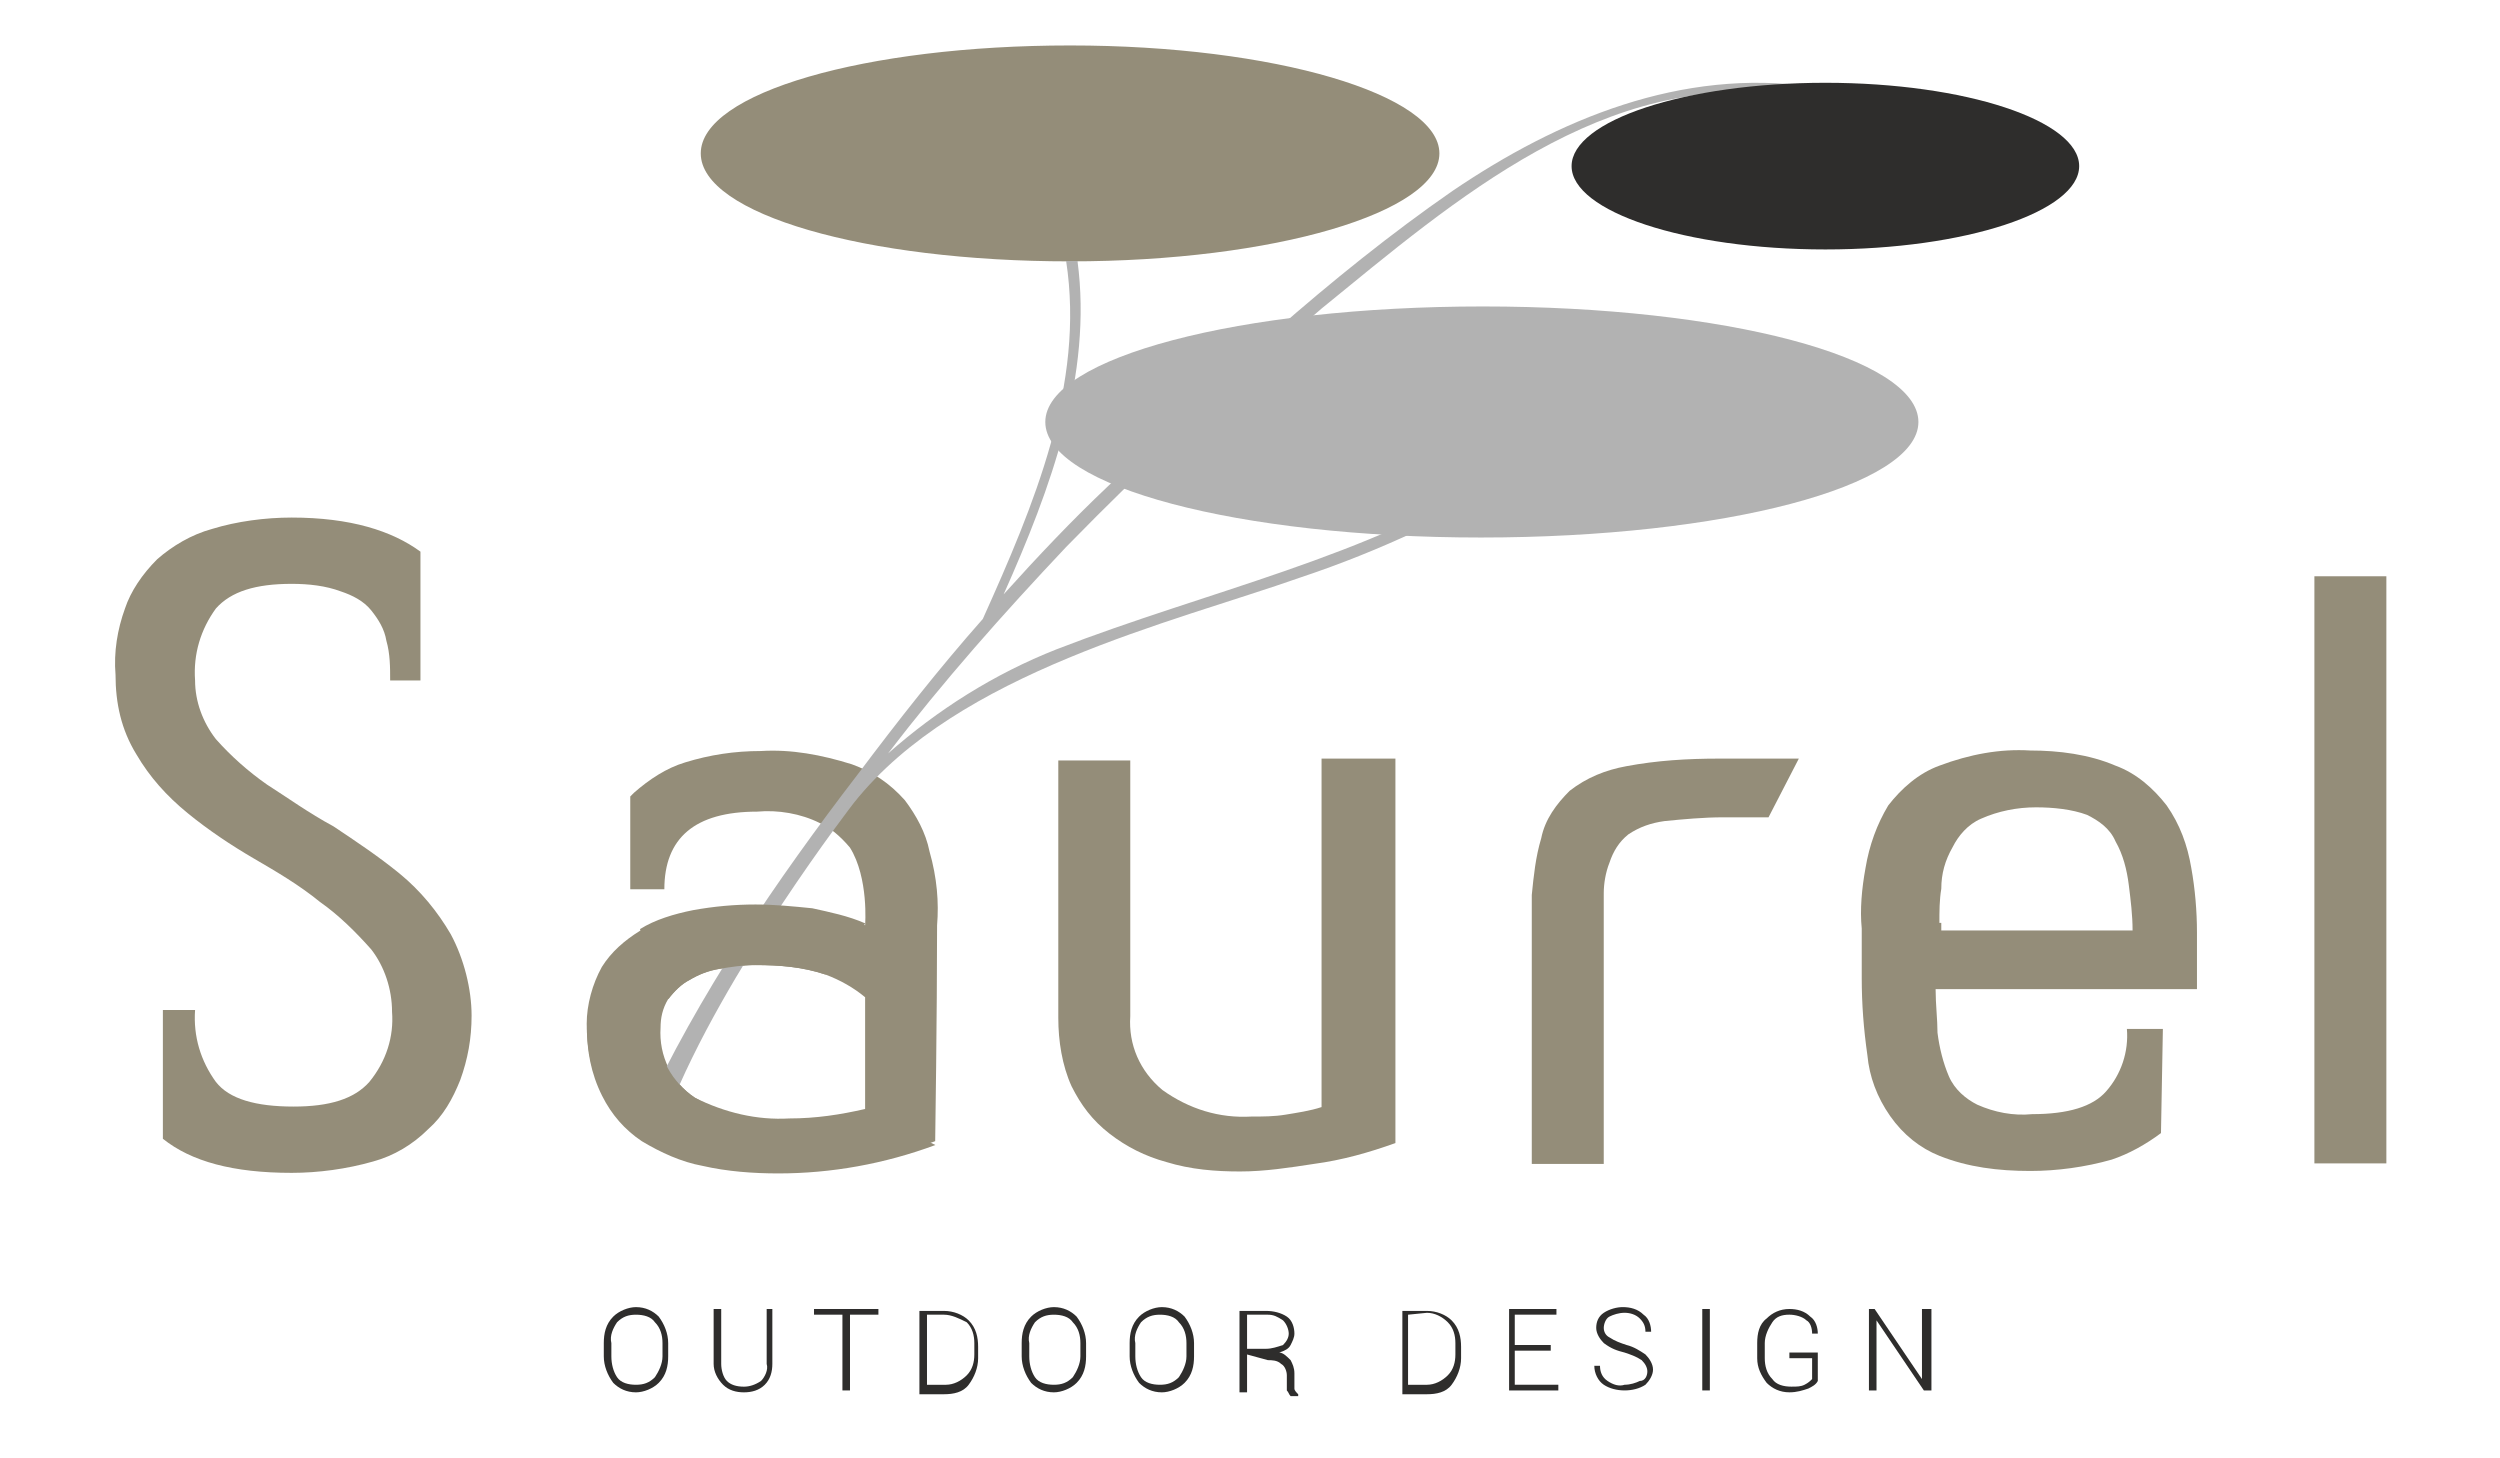
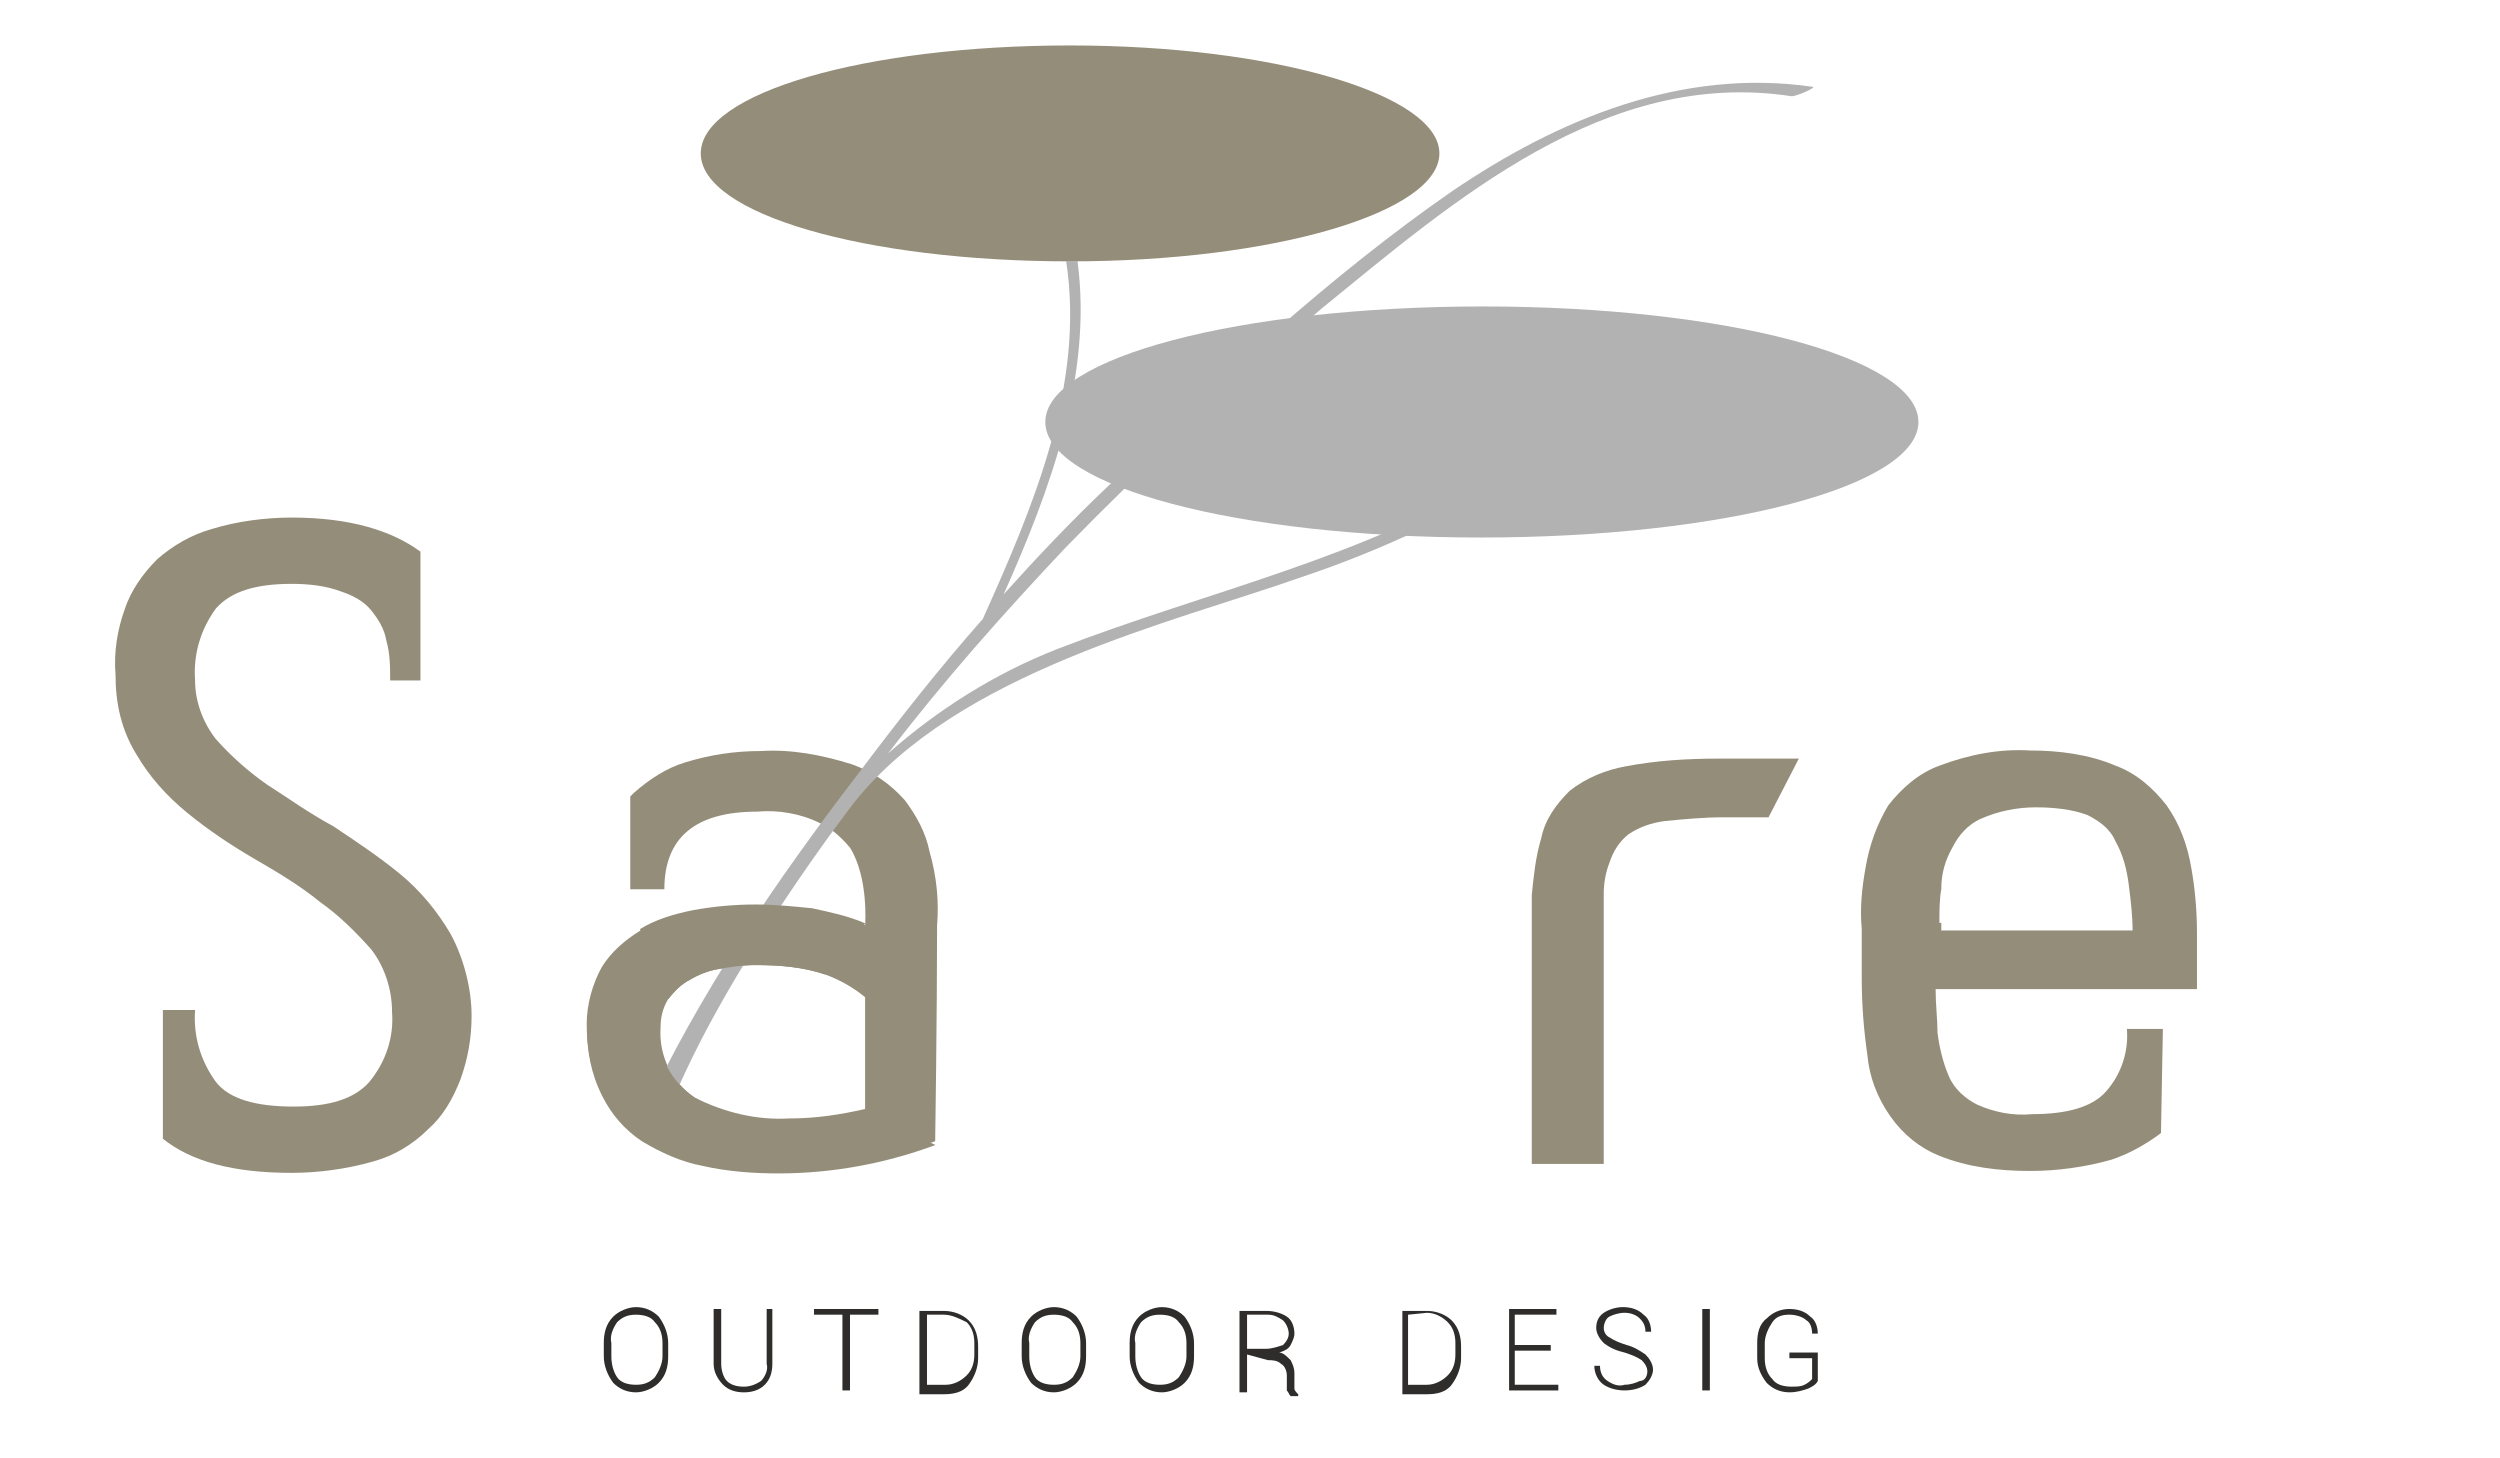
<svg xmlns="http://www.w3.org/2000/svg" version="1.1" id="Calque_1" x="0px" y="0px" viewBox="0 0 132 77" style="enable-background:new 0 0 132 77;" xml:space="preserve">
  <style type="text/css">
	.st0{fill:#948D79;}
	.st1{fill:#B2B2B2;}
	.st2{fill:#2E2D2C;}
</style>
  <g id="logo" transform="translate(0.008)">
    <g id="Groupe_36" transform="translate(-0.008)">
      <g id="Groupe_35" transform="translate(0 35.327)">
        <g id="Groupe_34" transform="translate(35.378 17.427)">
          <path id="Tracé_40" class="st0" d="M10.3,5.8C9,6.1,7.7,6.3,6.3,6.3C4.6,6.4,2.9,6,1.3,5.2C0.1,4.4-0.6,3-0.5,1.5      C-0.5,1-0.4,0.5-0.1,0C0.2-0.4,0.6-0.8,1-1c0.5-0.3,1-0.5,1.6-0.6c0.6-0.1,1.2-0.2,1.9-0.2c1.3,0,2.5,0.1,3.7,0.5      C9-1,9.7-0.6,10.3-0.1L10.3,5.8z M13.7-7.8c-0.2-1-0.7-1.9-1.3-2.7c-0.8-0.9-1.7-1.5-2.8-1.9c-1.6-0.5-3.2-0.8-4.8-0.7      c-1.4,0-2.7,0.2-4,0.6c-1,0.3-1.9,0.9-2.7,1.6c-0.1,0.1-0.1,0.1-0.2,0.2v4.9h1.8c0-2.7,1.6-4.1,4.9-4.1c1.1-0.1,2.3,0.1,3.3,0.6      C8.4-9.1,9-8.6,9.5-8c1,1.6,0.8,4.1,0.8,4.1C9.4-4.3,8.5-4.5,7.5-4.7c-1-0.1-2-0.2-3-0.2c-1.1,0-2.2,0.1-3.3,0.3      c-1,0.2-2,0.5-2.8,1c-0.8,0.5-1.5,1.1-2,1.9c-0.5,0.9-0.8,2-0.8,3c0,1.2,0.2,2.4,0.8,3.6c0.5,1,1.2,1.8,2.1,2.4      c1,0.6,2.1,1.1,3.2,1.3c1.3,0.3,2.7,0.4,4,0.4c2.8,0,5.6-0.5,8.3-1.5c0,0,0.1-6.6,0.1-11.4C14.2-5.1,14.1-6.4,13.7-7.8" />
-           <path id="Tracé_41" class="st0" d="M38.3-12.6V7.6c-1.4,0.5-2.8,0.9-4.3,1.1c-1.3,0.2-2.6,0.4-3.9,0.4c-1.3,0-2.6-0.1-3.9-0.5      c-1.1-0.3-2.1-0.8-3-1.5c-0.9-0.7-1.5-1.5-2-2.5c-0.5-1.1-0.7-2.4-0.7-3.6v-13.6h3.8v5.4c0,1.6,0,0.3,0,1.5c0,1.2,0,2.1,0,2.9      v3.7c-0.1,1.5,0.5,2.9,1.7,3.9c1.4,1,3,1.5,4.7,1.4c0.6,0,1.2,0,1.8-0.1c0.6-0.1,1.3-0.2,1.9-0.4v-18.4H38.3z" />
          <path id="Tracé_42" class="st0" d="M46-8.5c0.2-1,0.8-1.8,1.5-2.5c0.9-0.7,1.9-1.1,3-1.3c1.6-0.3,3.2-0.4,4.9-0.4h4.2l-1.6,3.1      h-2.4c-1,0-2.1,0.1-3.1,0.2c-0.7,0.1-1.3,0.3-1.9,0.7c-0.5,0.4-0.8,0.9-1,1.5c-0.2,0.5-0.3,1.1-0.3,1.6V8.7h-3.8V-5.5      C45.6-6.5,45.7-7.5,46-8.5" />
        </g>
-         <rect id="Rectangle_22" x="122.2" y="-4.9" class="st0" width="3.8" height="31" />
        <path id="Tracé_43" class="st0" d="M23.8,14c-0.7-1.2-1.6-2.3-2.7-3.2c-1.1-0.9-2.3-1.7-3.5-2.5c-1.3-0.7-2.4-1.5-3.5-2.2     c-1-0.7-1.9-1.5-2.7-2.4c-0.7-0.9-1.1-2-1.1-3.1c-0.1-1.4,0.3-2.7,1.1-3.8c0.8-0.9,2.1-1.3,4-1.3c0.9,0,1.8,0.1,2.6,0.4     c0.6,0.2,1.2,0.5,1.6,1c0.4,0.5,0.7,1,0.8,1.6c0.2,0.7,0.2,1.4,0.2,2.1h1.6v-6.8C20.7-7.3,18.5-8,15.4-8c-1.4,0-2.9,0.2-4.2,0.6     c-1.1,0.3-2.1,0.9-2.9,1.6C7.5-5,6.9-4.1,6.6-3.2C6.2-2.1,6-0.9,6.1,0.3c0,1.5,0.3,2.9,1.1,4.2c0.7,1.2,1.6,2.2,2.7,3.1     c1.1,0.9,2.3,1.7,3.5,2.4c1.2,0.7,2.4,1.4,3.5,2.3c1,0.7,1.9,1.6,2.7,2.5c0.7,0.9,1.1,2.1,1.1,3.3c0.1,1.3-0.3,2.6-1.2,3.7     c-0.8,0.9-2.1,1.3-4,1.3c-2,0-3.4-0.4-4.1-1.3c-0.8-1.1-1.2-2.4-1.1-3.8H8.6v6.8c1.5,1.2,3.7,1.8,6.8,1.8c1.4,0,2.9-0.2,4.3-0.6     c1.1-0.3,2.1-0.9,2.9-1.7c0.8-0.7,1.3-1.6,1.7-2.6c0.4-1.1,0.6-2.2,0.6-3.4C24.9,16.9,24.5,15.3,23.8,14" />
        <path id="Tracé_44" class="st0" d="M102.4,13.4c0-0.6,0-1.2,0.1-1.8c0-0.8,0.2-1.5,0.6-2.2c0.3-0.6,0.8-1.2,1.5-1.5     c0.9-0.4,1.9-0.6,2.9-0.6c0.9,0,1.9,0.1,2.7,0.4c0.6,0.3,1.2,0.7,1.5,1.4c0.4,0.7,0.6,1.5,0.7,2.3c0.1,0.8,0.2,1.6,0.2,2.4h-10.1     V13.4z M114.2,19L114.2,19c-0.4,0-0.8,0-1.1,0h-0.8c0.1,1.2-0.3,2.4-1.1,3.3c-0.7,0.8-2,1.2-3.9,1.2c-1,0.1-2-0.1-2.9-0.5     c-0.6-0.3-1.2-0.8-1.5-1.5c-0.3-0.7-0.5-1.5-0.6-2.3c0-0.7-0.1-1.5-0.1-2.3h13.8v-3c0-1.1-0.1-2.3-0.3-3.4     c-0.2-1.2-0.6-2.3-1.3-3.3c-0.7-0.9-1.6-1.7-2.7-2.1c-1.4-0.6-3-0.8-4.5-0.8c-1.6-0.1-3.2,0.2-4.8,0.8c-1.1,0.4-2,1.2-2.7,2.1     c-0.6,1-1,2.1-1.2,3.3c-0.2,1.1-0.3,2.2-0.2,3.2v2.6c0,1.4,0.1,2.7,0.3,4.1c0.1,1.1,0.5,2.2,1.2,3.2c0.7,1,1.6,1.7,2.6,2.1     c1.5,0.6,3.1,0.8,4.8,0.8c1.4,0,2.9-0.2,4.3-0.6c0.9-0.3,1.8-0.8,2.6-1.4L114.2,19z" />
      </g>
      <path id="Tracé_45" class="st0" d="M76,8.1c0,3.1-8.7,5.7-19.5,5.7s-19.5-2.5-19.5-5.7s8.7-5.7,19.5-5.7S76,5,76,8.1" />
    </g>
    <g id="Groupe_37" transform="translate(39.484 2.681)">
      <path id="Tracé_46" class="st1" d="M56.2,1.9c-6.9-1-13.4,1.7-19,5.5C30.7,11.9,24.7,17.5,19,23c-1.9,1.8-3.7,3.7-5.5,5.7    c2.5-5.6,4.7-11.6,3.9-17.6c-0.1,0-0.2,0-0.3,0h-0.3c1,6.5-1.7,12.9-4.4,18.9c-2.3,2.6-4.5,5.4-6.6,8.2    C1.5,43.8-2.6,49.8-5.6,56.3c-0.1,0.2,1.2,0.1,1.4-0.3c2.9-7.4,9.8-16.3,9.8-16.3c5.5-6.9,16.8-9.5,23.6-11.9    c4.2-1.4,8.2-3.3,12-5.6c0.7-0.4-1-0.2-1.3,0c-7.3,4.6-15.6,6.3-23.6,9.4c-3.3,1.3-6.3,3.2-8.9,5.5c2.9-3.8,6.1-7.4,9.4-10.9    c4.3-4.4,8.8-8.6,13.5-12.6C37.3,7.9,45.3,0.9,55.1,2.4C55.4,2.4,56.5,1.9,56.2,1.9z" />
      <path id="Tracé_47" class="st1" d="M61.8,19.6c0,3.4-10.3,6.1-23.1,6.1S15.7,23,15.7,19.6s10.3-6.1,23.1-6.1S61.8,16.2,61.8,19.6    " />
    </g>
    <g id="Groupe_38" transform="translate(35.382 64.357)">
      <path id="Tracé_48" class="st0" d="M10.3-5.7C9-5.4,7.7-5.2,6.3-5.2c-1.7,0.1-3.5-0.3-5-1.2c-1.2-0.8-2-2.2-1.9-3.6l-3.8-0.1    c0,1.2,0.2,2.4,0.8,3.6c0.5,1,1.2,1.8,2.1,2.4c1,0.6,2.1,1.1,3.2,1.3c1.3,0.3,2.7,0.4,4,0.4c2.8,0,5.6-0.5,8.3-1.5" />
      <path id="Tracé_49" class="st0" d="M-0.1-11.6c0.3-0.4,0.7-0.8,1.1-1c0.5-0.3,1-0.5,1.6-0.6c0.6-0.1,1.2-0.2,1.9-0.2    c1.3,0,2.5,0.1,3.7,0.5l2.1-2.7c-0.9-0.4-1.9-0.6-2.8-0.8c-1-0.1-2-0.2-3-0.2c-1.1,0-2.2,0.1-3.3,0.3c-1,0.2-2,0.5-2.8,1    L-0.1-11.6z" />
    </g>
    <g id="Groupe_42" transform="translate(36.672 2.771)">
      <g id="Groupe_41" transform="translate(0 91.644)">
        <g id="Groupe_39" transform="translate(0 0.001)">
          <path id="Tracé_50" class="st2" d="M-1.7-23.5c0-0.4-0.1-0.8-0.4-1.1c-0.2-0.3-0.6-0.4-1-0.4c-0.4,0-0.7,0.1-1,0.4      c-0.2,0.3-0.4,0.7-0.3,1.1v0.7c0,0.4,0.1,0.8,0.3,1.1c0.2,0.3,0.6,0.4,1,0.4c0.4,0,0.7-0.1,1-0.4c0.2-0.3,0.4-0.7,0.4-1.1      L-1.7-23.5z M-1.4-22.8c0,0.5-0.1,1-0.5,1.4c-0.3,0.3-0.8,0.5-1.2,0.5c-0.5,0-0.9-0.2-1.2-0.5c-0.3-0.4-0.5-0.9-0.5-1.4v-0.7      c0-0.5,0.1-1,0.5-1.4c0.3-0.3,0.8-0.5,1.2-0.5c0.5,0,0.9,0.2,1.2,0.5c0.3,0.4,0.5,0.9,0.5,1.4V-22.8z" />
          <path id="Tracé_51" class="st2" d="M4.1-25.3v2.9c0,0.4-0.1,0.8-0.4,1.1C3.4-21,3-20.9,2.6-20.9c-0.4,0-0.8-0.1-1.1-0.4      C1.2-21.6,1-22,1-22.4v-2.9h0.4v2.9c0,0.3,0.1,0.7,0.3,0.9c0.2,0.2,0.5,0.3,0.9,0.3c0.3,0,0.6-0.1,0.9-0.3      c0.2-0.2,0.4-0.6,0.3-0.9v-2.9L4.1-25.3z" />
        </g>
        <path id="Tracé_52" class="st2" d="M6.3-25.3v0.3h1.5v4h0.4v-4h1.5v-0.3H6.3z" />
        <g id="Groupe_40" transform="translate(23.565 0.001)">
          <path id="Tracé_53" class="st2" d="M-11.3-25v3.7h1c0.4,0,0.8-0.2,1.1-0.5c0.3-0.3,0.4-0.7,0.4-1.1v-0.6c0-0.4-0.1-0.8-0.4-1.1      C-9.6-24.8-10-25-10.4-25L-11.3-25z M-11.7-20.9v-4.3h1.3c0.5,0,1,0.2,1.3,0.5c0.4,0.4,0.5,0.9,0.5,1.4v0.6c0,0.5-0.2,1-0.5,1.4      c-0.3,0.4-0.8,0.5-1.3,0.5H-11.7z" />
          <path id="Tracé_54" class="st2" d="M-3.2-23.5c0-0.4-0.1-0.8-0.4-1.1c-0.2-0.3-0.6-0.4-1-0.4c-0.4,0-0.7,0.1-1,0.4      c-0.2,0.3-0.4,0.7-0.3,1.1v0.7c0,0.4,0.1,0.8,0.3,1.1c0.2,0.3,0.6,0.4,1,0.4c0.4,0,0.7-0.1,1-0.4c0.2-0.3,0.4-0.7,0.4-1.1      L-3.2-23.5z M-2.9-22.8c0,0.5-0.1,1-0.5,1.4c-0.3,0.3-0.8,0.5-1.2,0.5c-0.5,0-0.9-0.2-1.2-0.5c-0.3-0.4-0.5-0.9-0.5-1.4v-0.7      c0-0.5,0.1-1,0.5-1.4c0.3-0.3,0.8-0.5,1.2-0.5c0.5,0,0.9,0.2,1.2,0.5c0.3,0.4,0.5,0.9,0.5,1.4V-22.8z" />
          <path id="Tracé_55" class="st2" d="M2.4-23.5c0-0.4-0.1-0.8-0.4-1.1c-0.2-0.3-0.6-0.4-1-0.4c-0.4,0-0.7,0.1-1,0.4      c-0.2,0.3-0.4,0.7-0.3,1.1v0.7c0,0.4,0.1,0.8,0.3,1.1c0.2,0.3,0.6,0.4,1,0.4c0.4,0,0.7-0.1,1-0.4c0.2-0.3,0.4-0.7,0.4-1.1V-23.5      z M2.8-22.8c0,0.5-0.1,1-0.5,1.4c-0.3,0.3-0.8,0.5-1.2,0.5c-0.5,0-0.9-0.2-1.2-0.5c-0.3-0.4-0.5-0.9-0.5-1.4v-0.7      c0-0.5,0.1-1,0.5-1.4c0.3-0.3,0.8-0.5,1.2-0.5c0.5,0,0.9,0.2,1.2,0.5c0.3,0.4,0.5,0.9,0.5,1.4L2.8-22.8z" />
          <path id="Tracé_56" class="st2" d="M5.6-23.2h1c0.3,0,0.6-0.1,0.9-0.2c0.2-0.2,0.3-0.4,0.3-0.6c0-0.2-0.1-0.5-0.3-0.7      C7.2-24.9,7-25,6.7-25H5.6L5.6-23.2z M5.6-22.9v2H5.2v-4.3h1.4c0.4,0,0.8,0.1,1.1,0.3c0.3,0.2,0.4,0.6,0.4,0.9      c0,0.2-0.1,0.4-0.2,0.6c-0.1,0.2-0.3,0.3-0.6,0.4c0.2,0,0.4,0.2,0.6,0.4c0.1,0.2,0.2,0.4,0.2,0.7v0.4c0,0.1,0,0.2,0,0.4      c0,0.1,0.1,0.2,0.2,0.3v0.1H7.9c-0.1-0.1-0.1-0.2-0.2-0.3c0-0.1,0-0.3,0-0.4v-0.4c0-0.2-0.1-0.5-0.3-0.6      c-0.2-0.2-0.5-0.2-0.7-0.2L5.6-22.9z" />
          <path id="Tracé_57" class="st2" d="M14.1-25v3.7h1c0.4,0,0.8-0.2,1.1-0.5c0.3-0.3,0.4-0.7,0.4-1.1v-0.6c0-0.4-0.1-0.8-0.4-1.1      c-0.3-0.3-0.7-0.5-1.1-0.5L14.1-25z M13.8-20.9v-4.3h1.3c0.5,0,1,0.2,1.3,0.5c0.4,0.4,0.5,0.9,0.5,1.4v0.6c0,0.5-0.2,1-0.5,1.4      c-0.3,0.4-0.8,0.5-1.3,0.5H13.8z" />
        </g>
        <path id="Tracé_58" class="st2" d="M43-25.3v4.3h2.6v-0.3h-2.3v-1.8h1.9v-0.3h-1.9V-25h2.2v-0.3L43-25.3z" />
        <path id="Tracé_59" class="st2" d="M50.3-22c0-0.2-0.1-0.4-0.3-0.6c-0.3-0.2-0.6-0.3-0.9-0.4c-0.4-0.1-0.7-0.2-1.1-0.5     c-0.2-0.2-0.4-0.5-0.4-0.8c0-0.3,0.1-0.6,0.4-0.8c0.3-0.2,0.7-0.3,1-0.3c0.4,0,0.8,0.1,1.1,0.4c0.3,0.2,0.4,0.6,0.4,0.9l0,0h-0.3     c0-0.3-0.1-0.5-0.3-0.7c-0.2-0.2-0.5-0.3-0.8-0.3c-0.3,0-0.6,0.1-0.8,0.2c-0.2,0.1-0.3,0.4-0.3,0.6c0,0.2,0.1,0.4,0.3,0.5     c0.3,0.2,0.6,0.3,0.9,0.4c0.4,0.1,0.7,0.3,1,0.5c0.2,0.2,0.4,0.5,0.4,0.8c0,0.3-0.2,0.6-0.4,0.8c-0.3,0.2-0.7,0.3-1.1,0.3     c-0.4,0-0.8-0.1-1.1-0.3c-0.3-0.2-0.5-0.6-0.5-1l0,0h0.3c0,0.3,0.1,0.6,0.4,0.8c0.3,0.2,0.6,0.3,0.9,0.2c0.3,0,0.6-0.1,0.8-0.2     C50.2-21.5,50.3-21.8,50.3-22" />
        <rect id="Rectangle_23" x="53.2" y="-25.3" class="st2" width="0.4" height="4.3" />
        <path id="Tracé_60" class="st2" d="M59.3-21.5c-0.1,0.2-0.3,0.3-0.5,0.4c-0.3,0.1-0.6,0.2-1,0.2c-0.5,0-0.9-0.2-1.2-0.5     c-0.3-0.4-0.5-0.8-0.5-1.3v-0.8c0-0.5,0.1-1,0.5-1.3c0.3-0.3,0.7-0.5,1.2-0.5c0.4,0,0.8,0.1,1.1,0.4c0.3,0.2,0.4,0.6,0.4,0.9l0,0     H59c0-0.3-0.1-0.6-0.3-0.7c-0.2-0.2-0.6-0.3-0.9-0.3c-0.4,0-0.7,0.1-0.9,0.4c-0.2,0.3-0.4,0.7-0.4,1.1v0.8c0,0.4,0.1,0.8,0.4,1.1     c0.2,0.3,0.6,0.4,1,0.4c0.3,0,0.5,0,0.7-0.1c0.2-0.1,0.3-0.2,0.4-0.3v-1.1h-1.2v-0.3h1.5L59.3-21.5z" />
-         <path id="Tracé_61" class="st2" d="M64.8-25.3v3.7h0l-2.5-3.7H62v4.3h0.4v-3.7l0,0l2.5,3.7h0.4v-4.3L64.8-25.3z" />
      </g>
-       <path id="Tracé_62" class="st2" d="M73.1,6c0,2.4-6,4.4-13.4,4.4S46.3,8.4,46.3,6s6-4.4,13.4-4.4S73.1,3.6,73.1,6" />
    </g>
  </g>
</svg>